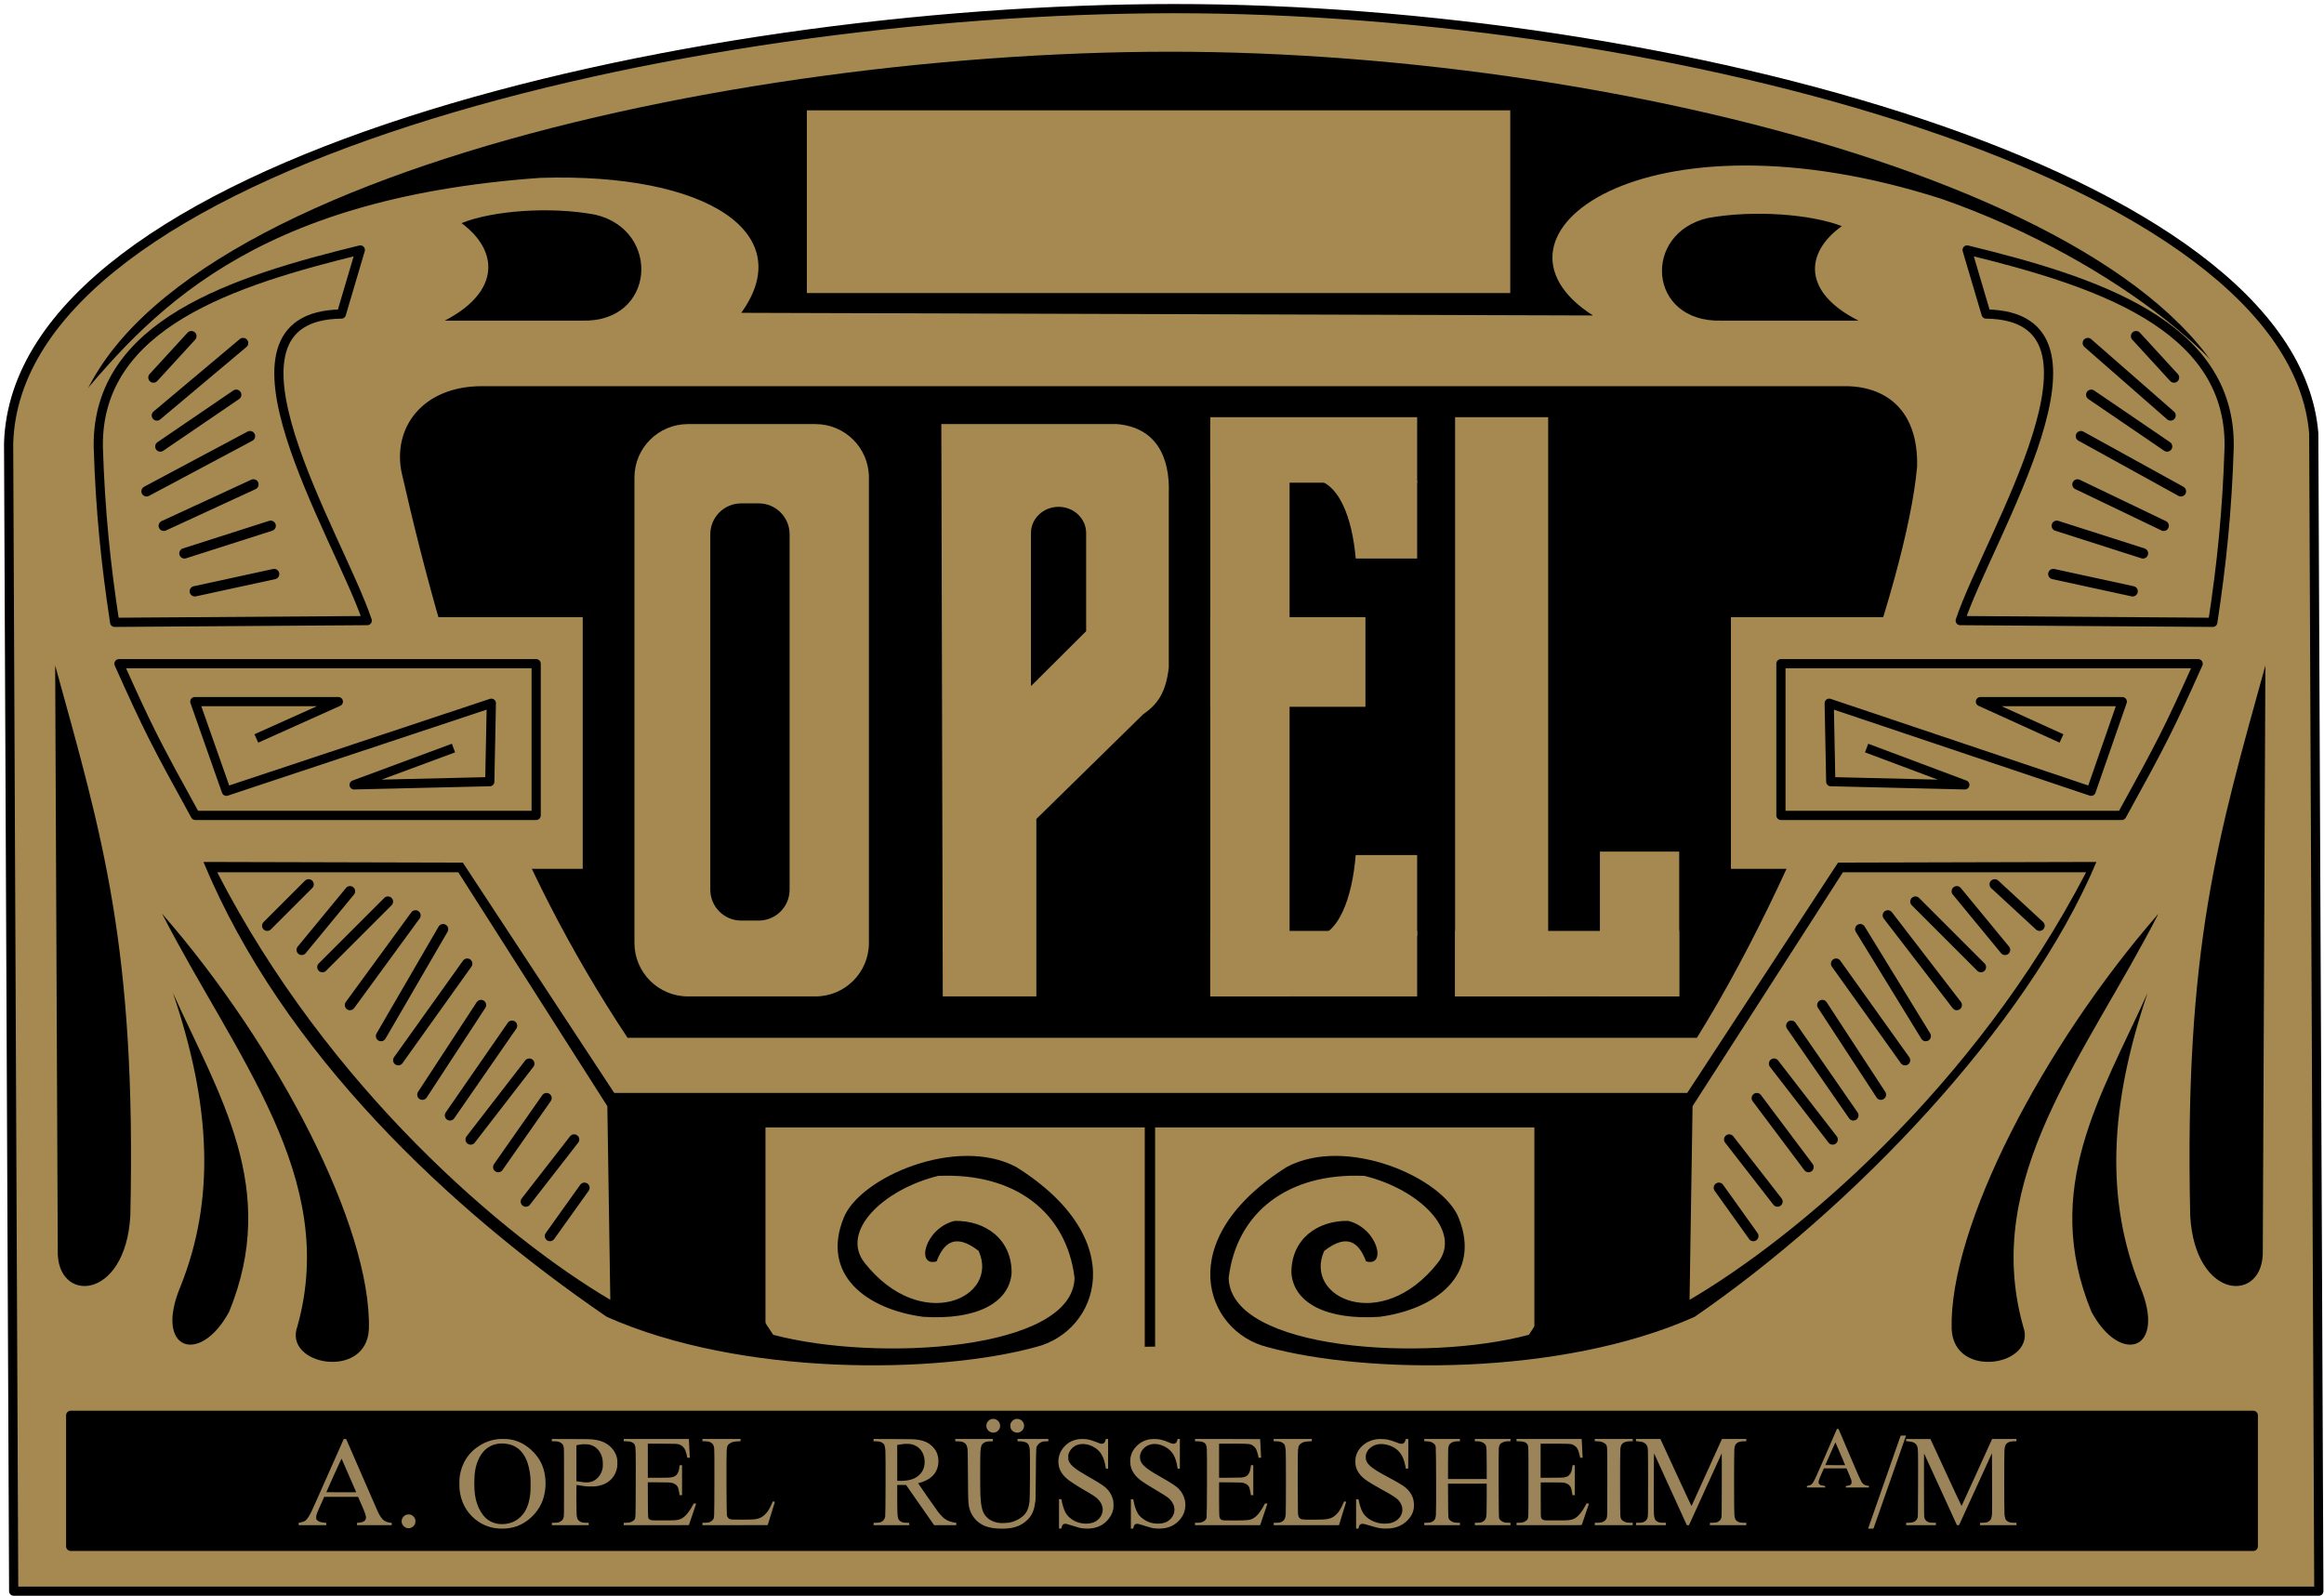
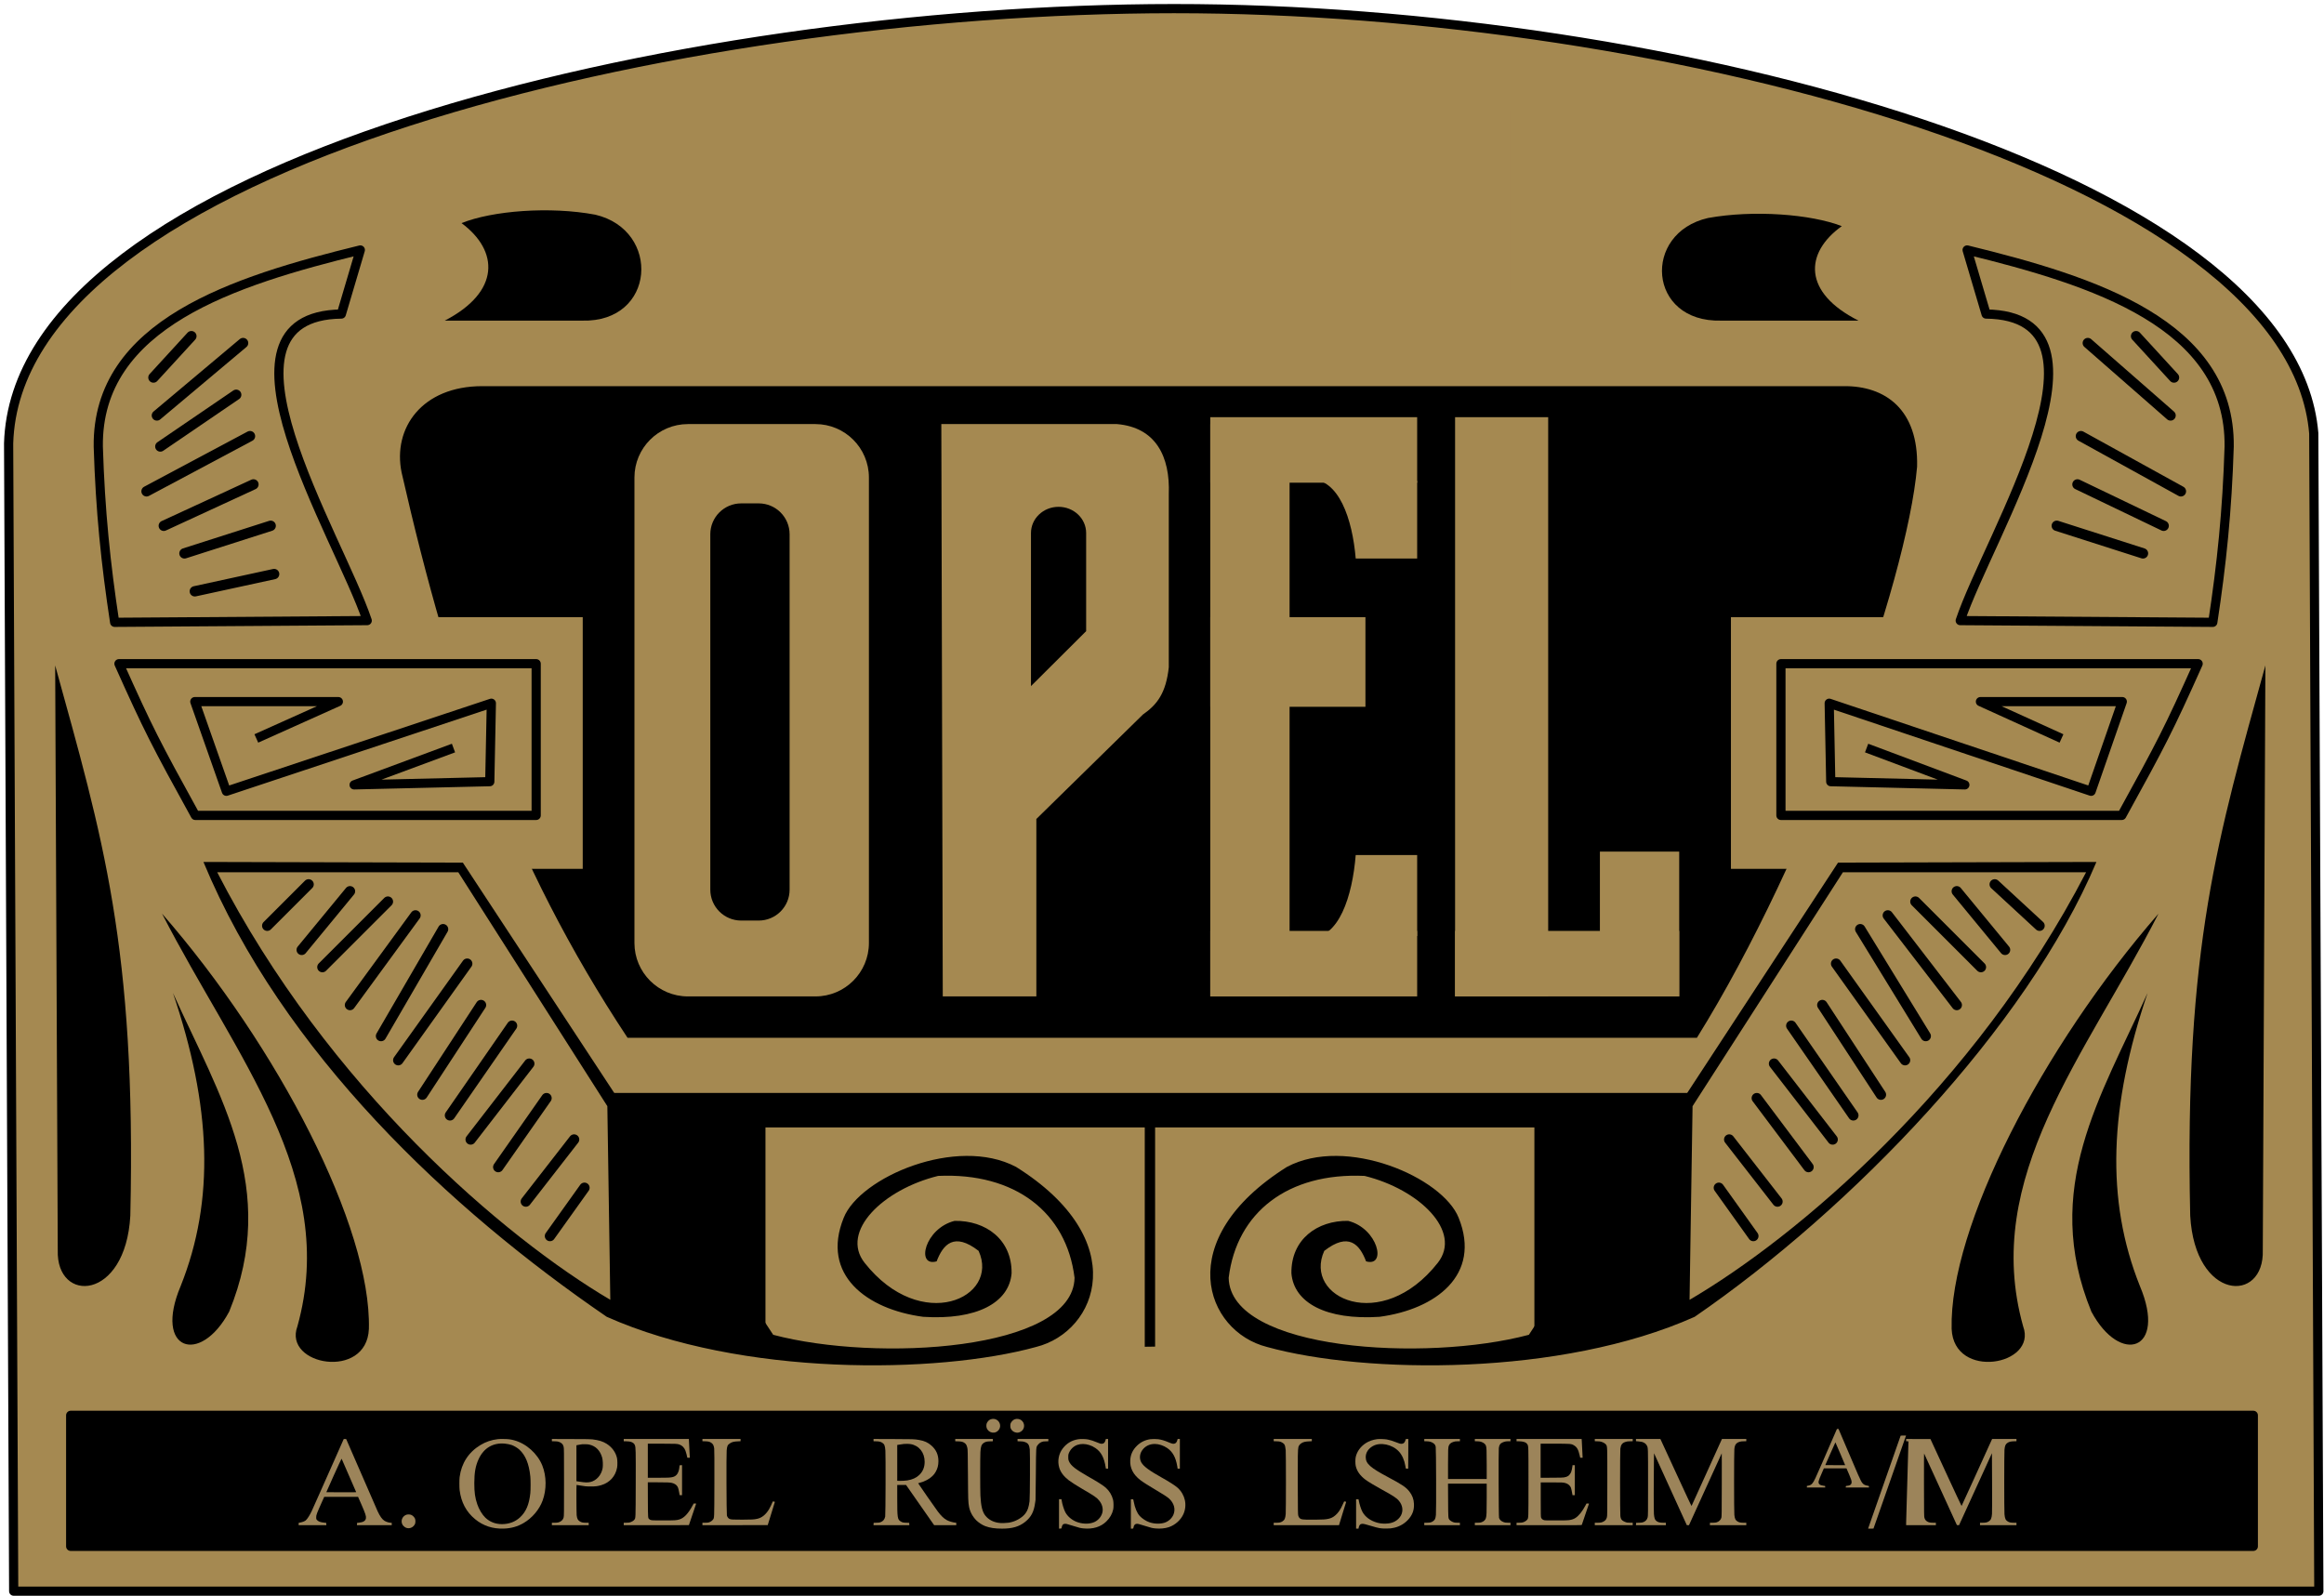
<svg xmlns="http://www.w3.org/2000/svg" width="674" height="463" overflow="hidden">
  <defs>
    <clipPath id="clip0">
      <rect x="869" y="244" width="674" height="463" />
    </clipPath>
  </defs>
  <g clip-path="url(#clip0)" transform="translate(-869 -244)">
    <path d="M871.5 372.616C871.99 483.577 872.479 594.539 872.969 705.5L1541.5 705.5C1541.01 593.561 1540.52 481.622 1540.03 369.683 1533.8 294.36 1352.77 246.447 1209.44 246.501 1066.11 246.554 873.88 291.548 871.5 372.616Z" stroke="#000000" stroke-width="2.667" stroke-linejoin="round" stroke-miterlimit="10" fill="#A58951" fill-rule="evenodd" />
-     <path d="M889 377.972C889.463 482.648 889.925 587.324 890.388 692L1522 692C1521.54 586.401 1521.07 480.803 1520.61 375.205 1514.73 304.149 1343.69 258.95 1208.28 259.001 1072.86 259.051 891.248 301.496 889 377.972Z" fill-rule="evenodd" />
    <path d="M1083.98 334.73 1330.98 335.498C1294.92 312.472 1345.55 273.84 1432.23 301.727 1484.04 319.9 1522.99 354.097 1524 370.856 1525.19 390.526 1526.79 373.371 1526.58 427.6 1526.38 481.83 1538.86 653.507 1522.75 696.232L889.904 697C886.324 635.087 890.415 519.447 883 418.39L888.525 363.821C912.157 334.677 941.733 301.55 1025.68 295.587 1074.26 294.052 1100.6 311.705 1083.98 334.73Z" fill="#A58951" fill-rule="evenodd" />
    <rect x="1103" y="276" width="204" height="53" fill="#A58951" />
    <rect x="889.5" y="654.5" width="633" height="38" stroke="#000000" stroke-width="2.667" stroke-linejoin="round" stroke-miterlimit="10" />
    <path d="M1008.84 356.002 1403.7 356.002C1415.8 355.863 1425.4 362.817 1424.99 379.366 1422.07 412.882 1393.68 492.709 1361.13 545L1051 545C1017.19 493.961 999.661 443.339 985.469 381.035 982.826 368.101 991.452 356.002 1008.84 356.002Z" fill-rule="evenodd" />
    <path d="M1053 382.505C1053 373.942 1059.94 367 1068.51 367L1105.49 367C1114.06 367 1121 373.942 1121 382.505L1121 517.495C1121 526.058 1114.06 533 1105.49 533L1068.51 533C1059.94 533 1053 526.058 1053 517.495Z" fill="#A58951" fill-rule="evenodd" />
    <path d="M1075 398.96C1075 394.012 1079.01 390 1083.96 390L1089.04 390C1093.99 390 1098 394.012 1098 398.96L1098 502.04C1098 506.988 1093.99 511 1089.04 511L1083.96 511C1079.01 511 1075 506.988 1075 502.04Z" fill-rule="evenodd" />
    <path d="M1142.42 533 1169.56 533 1169.56 481.54 1200.46 451.245C1204.63 448.34 1207.14 445.02 1207.97 437.55L1207.97 387.335C1208.39 376.407 1204.21 367.968 1192.94 367L1142 367C1142.14 422.333 1142.28 477.667 1142.42 533Z" fill="#A58951" fill-rule="evenodd" />
    <path d="M1176 391 1176 391C1180.42 391 1184 394.401 1184 398.597L1184 427.061 1168 443 1168 443 1168 398.597C1168 394.401 1171.58 391 1176 391Z" fill-rule="evenodd" />
    <rect x="1220" y="367" width="23" height="166" fill="#A58951" />
    <rect x="1220" y="514" width="60" height="19" fill="#A58951" />
    <rect x="0" y="0" width="60" height="19" fill="#A58951" transform="matrix(1 0 0 -1 1220 384)" />
    <rect x="1220" y="423" width="45" height="26" fill="#A58951" />
    <path d="M1280 515.494 1280 492 1262.18 492C1261.2 504.042 1257.3 516.084 1249 516L1280 515.494Z" fill="#A58951" fill-rule="evenodd" />
    <path d="M31 22.515 31 0 13.181 0C12.205 11.54 8.299 23.08 0 23L31 22.515Z" fill="#A58951" fill-rule="evenodd" transform="matrix(1 0 0 -1 1249 406)" />
    <rect x="1291" y="365" width="27" height="168" fill="#A58951" />
    <rect x="1291" y="514" width="65" height="19" fill="#A58951" />
    <rect x="1333" y="491" width="23" height="42" fill="#A58951" />
    <rect x="1371" y="423" width="144" height="73" fill="#A58951" />
    <path d="M0 0 98.851 0C110.37 20.895 112.443 24.913 121 44L0 44 0 0Z" stroke="#000000" stroke-width="2.667" stroke-linejoin="round" stroke-miterlimit="10" fill="none" fill-rule="evenodd" transform="matrix(1 0 0 -1 1385.5 480.5)" />
    <path d="M1410.35 460.964 1438.84 471.643 1399.95 470.714C1399.8 463.131 1399.65 455.548 1399.5 447.964L1475.46 473.5 1484.5 447.5 1443.36 447.5 1466.87 458.179" stroke="#000000" stroke-width="2.667" stroke-linejoin="round" stroke-miterlimit="10" fill="none" fill-rule="evenodd" />
    <rect x="0" y="0" width="143" height="73" fill="#A58951" transform="matrix(-1 0 0 1 1038 423)" />
    <path d="M1024.5 480.5 925.649 480.5C914.13 459.605 912.057 455.587 903.5 436.5L1024.5 436.5 1024.5 480.5Z" stroke="#000000" stroke-width="2.667" stroke-linejoin="round" stroke-miterlimit="10" fill="none" fill-rule="evenodd" />
    <path d="M10.979 13.464 39.798 24.143 0.457 23.214C0.305 15.631 0.153 8.048 0 0.464L76.851 26 86 0 44.372 0 68.16 10.679" stroke="#000000" stroke-width="2.667" stroke-linejoin="round" stroke-miterlimit="10" fill="none" fill-rule="evenodd" transform="matrix(-1 0 0 1 1011.5 447.5)" />
    <path d="M1038 561 1359 561C1342.3 584.418 1329.14 633.34 1308.9 633.034L1105.19 636C1075.33 631.363 1060.2 584.023 1038 561Z" fill-rule="evenodd" />
    <rect x="1091" y="571" width="110" height="68" fill="#A58951" />
    <path d="M928 494 1003.23 494.193 1093.24 631.144C1123.24 639.115 1180.21 635.782 1180.64 614.623 1178.32 595.638 1163.39 584.045 1141.07 585.059 1125.13 588.972 1112.57 601.173 1119.76 610.276 1136.14 631 1159.04 620.42 1152.81 606.798 1145.71 601.291 1142.52 604.914 1140.64 609.841 1134.55 611.58 1137.16 600.276 1145.85 598.102 1154.84 597.957 1162.52 603.464 1162.38 613.319 1161.65 621.869 1152.23 626.942 1136.72 625.927 1120.34 623.753 1107.01 613.754 1113.68 597.233 1118.31 585.494 1146.43 573.321 1163.68 582.451 1197.45 603.609 1187.41 630.178 1169.48 634.671 1140.93 642.545 1083.91 643.27 1044.97 625.927 999.458 594.769 951.037 549.469 928 494Z" fill-rule="evenodd" />
    <path d="M932 497 1001.92 497 1045.14 564.833 1046 621C1015.46 602.998 964.232 559.629 932 497Z" fill="#A58951" fill-rule="evenodd" />
    <path d="M946.5 512.5 958.5 500.5" stroke="#000000" stroke-width="3" stroke-linecap="round" stroke-linejoin="round" stroke-miterlimit="10" fill="none" fill-rule="evenodd" />
    <path d="M956.5 519.5 970.5 502.5" stroke="#000000" stroke-width="3" stroke-linecap="round" stroke-linejoin="round" stroke-miterlimit="10" fill="none" fill-rule="evenodd" />
    <path d="M962.5 524.5 981.5 505.5" stroke="#000000" stroke-width="3" stroke-linecap="round" stroke-linejoin="round" stroke-miterlimit="10" fill="none" fill-rule="evenodd" />
    <path d="M970.5 535.5 989.5 509.5" stroke="#000000" stroke-width="3" stroke-linecap="round" stroke-linejoin="round" stroke-miterlimit="10" fill="none" fill-rule="evenodd" />
    <path d="M979.5 544.5 979.5 544.5 997.5 513.5" stroke="#000000" stroke-width="3" stroke-linecap="round" stroke-linejoin="round" stroke-miterlimit="10" fill="none" fill-rule="evenodd" />
    <path d="M984.5 551.5 1004.5 523.5" stroke="#000000" stroke-width="3" stroke-linecap="round" stroke-linejoin="round" stroke-miterlimit="10" fill="none" fill-rule="evenodd" />
    <path d="M991.5 561.5 1008.5 535.5" stroke="#000000" stroke-width="3" stroke-linecap="round" stroke-linejoin="round" stroke-miterlimit="10" fill="none" fill-rule="evenodd" />
    <path d="M999.5 567.5 1017.5 541.5" stroke="#000000" stroke-width="3" stroke-linecap="round" stroke-linejoin="round" stroke-miterlimit="10" fill="none" fill-rule="evenodd" />
    <path d="M1028.5 602.5 1028.5 602.5 1038.5 588.5" stroke="#000000" stroke-width="3" stroke-linecap="round" stroke-linejoin="round" stroke-miterlimit="10" fill="none" fill-rule="evenodd" />
    <path d="M1021.5 592.5 1035.5 574.5" stroke="#000000" stroke-width="3" stroke-linecap="round" stroke-linejoin="round" stroke-miterlimit="10" fill="none" fill-rule="evenodd" />
    <path d="M1013.5 582.5 1027.5 562.5" stroke="#000000" stroke-width="3" stroke-linecap="round" stroke-linejoin="round" stroke-miterlimit="10" fill="none" fill-rule="evenodd" />
    <path d="M1005.5 574.5 1022.5 552.5" stroke="#000000" stroke-width="3" stroke-linecap="round" stroke-linejoin="round" stroke-miterlimit="10" fill="none" fill-rule="evenodd" />
    <rect x="0" y="0" width="110" height="68" fill="#A58951" transform="matrix(-1 0 0 1 1314 571)" />
    <path d="M0 0 74.935 0.193 164.598 137.144C194.485 145.115 251.228 141.782 251.662 120.623 249.351 101.639 234.48 90.045 212.245 91.059 196.363 94.972 183.854 107.173 191.02 116.276 207.336 137 230.148 126.42 223.94 112.798 216.865 107.291 213.689 110.914 211.812 115.841 205.748 117.58 208.346 106.276 217.009 104.102 225.961 103.957 233.614 109.464 233.469 119.319 232.747 127.869 223.362 132.942 207.913 131.927 191.598 129.753 178.315 119.754 184.956 103.233 189.577 91.494 217.587 79.321 234.769 88.451 268.41 109.609 258.4 136.178 240.544 140.671 212.1 148.545 155.309 149.27 116.518 131.927 71.181 100.769 20.289 48.129 0 0Z" fill-rule="evenodd" transform="matrix(-1 0 0 1 1477 494)" />
    <path d="M0 0 70.531 0 114.128 67.833 115 124C84.191 105.998 32.515 62.629 0 0Z" fill="#A58951" fill-rule="evenodd" transform="matrix(-1 0 0 1 1474 497)" />
    <path d="M0 12 13 0" stroke="#000000" stroke-width="3" stroke-linecap="round" stroke-linejoin="round" stroke-miterlimit="10" fill="none" fill-rule="evenodd" transform="matrix(-1 0 0 1 1460.5 500.5)" />
    <path d="M0 17 14 0" stroke="#000000" stroke-width="3" stroke-linecap="round" stroke-linejoin="round" stroke-miterlimit="10" fill="none" fill-rule="evenodd" transform="matrix(-1 0 0 1 1450.5 502.5)" />
    <path d="M0 19 19 0" stroke="#000000" stroke-width="3" stroke-linecap="round" stroke-linejoin="round" stroke-miterlimit="10" fill="none" fill-rule="evenodd" transform="matrix(-1 0 0 1 1443.5 505.5)" />
    <path d="M0 26 20 0" stroke="#000000" stroke-width="3" stroke-linecap="round" stroke-linejoin="round" stroke-miterlimit="10" fill="none" fill-rule="evenodd" transform="matrix(-1 0 0 1 1436.5 509.5)" />
    <path d="M0 31 0 31 19 0" stroke="#000000" stroke-width="3" stroke-linecap="round" stroke-linejoin="round" stroke-miterlimit="10" fill="none" fill-rule="evenodd" transform="matrix(-1 0 0 1 1427.5 513.5)" />
    <path d="M0 28 20 0" stroke="#000000" stroke-width="3" stroke-linecap="round" stroke-linejoin="round" stroke-miterlimit="10" fill="none" fill-rule="evenodd" transform="matrix(-1 0 0 1 1421.5 523.5)" />
    <path d="M0 26 17 0" stroke="#000000" stroke-width="3" stroke-linecap="round" stroke-linejoin="round" stroke-miterlimit="10" fill="none" fill-rule="evenodd" transform="matrix(-1 0 0 1 1414.5 535.5)" />
    <path d="M0 26 18 0" stroke="#000000" stroke-width="3" stroke-linecap="round" stroke-linejoin="round" stroke-miterlimit="10" fill="none" fill-rule="evenodd" transform="matrix(-1 0 0 1 1406.5 541.5)" />
    <path d="M0 14 0 14 10 0" stroke="#000000" stroke-width="3" stroke-linecap="round" stroke-linejoin="round" stroke-miterlimit="10" fill="none" fill-rule="evenodd" transform="matrix(-1 0 0 1 1377.5 588.5)" />
    <path d="M0 18 14 0" stroke="#000000" stroke-width="3" stroke-linecap="round" stroke-linejoin="round" stroke-miterlimit="10" fill="none" fill-rule="evenodd" transform="matrix(-1 0 0 1 1384.5 574.5)" />
    <path d="M0 20 15 0" stroke="#000000" stroke-width="3" stroke-linecap="round" stroke-linejoin="round" stroke-miterlimit="10" fill="none" fill-rule="evenodd" transform="matrix(-1 0 0 1 1393.5 562.5)" />
    <path d="M0 22 17 0" stroke="#000000" stroke-width="3" stroke-linecap="round" stroke-linejoin="round" stroke-miterlimit="10" fill="none" fill-rule="evenodd" transform="matrix(-1 0 0 1 1400.5 552.5)" />
    <path d="M902.253 424.5 975.5 423.998C967.25 399.384 927.002 335.588 968 335.086L973.5 316.5C936.918 325.458 897.087 337.933 897.503 373.514 898.086 392.267 899.67 407.505 902.253 424.5Z" stroke="#000000" stroke-width="2.667" stroke-linejoin="round" stroke-miterlimit="10" fill="#A58951" fill-rule="evenodd" />
    <path d="M913.5 353.5 924.5 341.5" stroke="#000000" stroke-width="3" stroke-linecap="round" stroke-linejoin="round" stroke-miterlimit="10" fill="none" fill-rule="evenodd" />
    <path d="M914.5 364.5 939.5 343.5" stroke="#000000" stroke-width="3" stroke-linecap="round" stroke-linejoin="round" stroke-miterlimit="10" fill="none" fill-rule="evenodd" />
    <path d="M915.5 373.5 915.5 373.5 937.5 358.5" stroke="#000000" stroke-width="3" stroke-linecap="round" stroke-linejoin="round" stroke-miterlimit="10" fill="none" fill-rule="evenodd" />
    <path d="M911.5 386.5 941.5 370.5" stroke="#000000" stroke-width="3" stroke-linecap="round" stroke-linejoin="round" stroke-miterlimit="10" fill="none" fill-rule="evenodd" />
    <path d="M916.5 396.5 942.5 384.5" stroke="#000000" stroke-width="3" stroke-linecap="round" stroke-linejoin="round" stroke-miterlimit="10" fill="none" fill-rule="evenodd" />
    <path d="M922.5 404.5 947.5 396.5" stroke="#000000" stroke-width="3" stroke-linecap="round" stroke-linejoin="round" stroke-miterlimit="10" fill="none" fill-rule="evenodd" />
    <path d="M925.5 415.5 948.5 410.5" stroke="#000000" stroke-width="3" stroke-linecap="round" stroke-linejoin="round" stroke-miterlimit="10" fill="none" fill-rule="evenodd" />
    <path d="M4.753 108 78 107.498C69.75 82.884 29.502 19.088 70.5 18.586L76 0C39.418 8.958-0.414 21.433 0.003 57.014 0.586 75.767 2.17 91.005 4.753 108Z" stroke="#000000" stroke-width="2.667" stroke-linejoin="round" stroke-miterlimit="10" fill="#A58951" fill-rule="evenodd" transform="matrix(-1 0 0 1 1515.5 316.5)" />
    <path d="M0 12 11 0" stroke="#000000" stroke-width="3" stroke-linecap="round" stroke-linejoin="round" stroke-miterlimit="10" fill="none" fill-rule="evenodd" transform="matrix(-1 0 0 1 1499.5 341.5)" />
    <path d="M0 21 24 0" stroke="#000000" stroke-width="3" stroke-linecap="round" stroke-linejoin="round" stroke-miterlimit="10" fill="none" fill-rule="evenodd" transform="matrix(-1 0 0 1 1498.5 343.5)" />
-     <path d="M0 15 0 15 22 0" stroke="#000000" stroke-width="3" stroke-linecap="round" stroke-linejoin="round" stroke-miterlimit="10" fill="none" fill-rule="evenodd" transform="matrix(-1 0 0 1 1497.5 358.5)" />
    <path d="M0 16 29 0" stroke="#000000" stroke-width="3" stroke-linecap="round" stroke-linejoin="round" stroke-miterlimit="10" fill="none" fill-rule="evenodd" transform="matrix(-1 0 0 1 1501.5 370.5)" />
    <path d="M0 12 25 0" stroke="#000000" stroke-width="3" stroke-linecap="round" stroke-linejoin="round" stroke-miterlimit="10" fill="none" fill-rule="evenodd" transform="matrix(-1 0 0 1 1496.5 384.5)" />
    <path d="M0 8 25 0" stroke="#000000" stroke-width="3" stroke-linecap="round" stroke-linejoin="round" stroke-miterlimit="10" fill="none" fill-rule="evenodd" transform="matrix(-1 0 0 1 1490.5 396.5)" />
-     <path d="M0 5 23 0" stroke="#000000" stroke-width="3" stroke-linecap="round" stroke-linejoin="round" stroke-miterlimit="10" fill="none" fill-rule="evenodd" transform="matrix(-1 0 0 1 1487.5 410.5)" />
    <path d="M1495 509C1461.3 547.67 1434.27 600.01 1435.01 629.443 1435.63 644.344 1459.95 640.034 1455.75 628.704 1443.65 585.478 1473.77 550.379 1495 509Z" fill-rule="evenodd" />
    <path d="M1526 437C1525.75 493.531 1525.5 550.062 1525.25 606.593 1525.75 622.145 1505.58 621.405 1504.2 596.595 1502.45 518.587 1512.34 486.495 1526 437Z" fill-rule="evenodd" />
    <path d="M1491.84 532C1480.72 564.783 1479.61 592.02 1489.62 617.038 1497.52 635.771 1483.93 640.084 1475.54 624.433 1460.96 588.815 1478.25 562.071 1491.84 532Z" fill-rule="evenodd" />
    <path d="M60 0C26.305 38.67-0.726 91.01 0.015 120.443 0.632 135.344 24.947 131.034 20.75 119.704 8.655 76.478 38.771 41.379 60 0Z" fill-rule="evenodd" transform="matrix(-1 0 0 1 976 509)" />
    <path d="M22 0C21.749 56.531 21.499 113.062 21.248 169.593 21.749 185.145 1.58 184.405 0.202 159.595-1.552 81.588 8.345 49.495 22 0Z" fill-rule="evenodd" transform="matrix(-1 0 0 1 907 437)" />
    <path d="M21.839 0C10.723 32.783 9.612 60.02 19.616 85.038 27.521 103.771 13.935 108.084 5.536 92.433-9.038 56.815 8.253 30.071 21.839 0Z" fill-rule="evenodd" transform="matrix(-1 0 0 1 941 532)" />
    <path d="M998 336.991 1037.83 336.991C1059.19 337.573 1060.8 310.76 1041.64 306.266 1028.46 303.795 1011.77 305.115 1002.85 308.71 1013.7 316.741 1014.16 328.611 998 336.991Z" fill-rule="evenodd" />
    <path d="M0 30.991 39.833 30.991C61.192 31.555 62.801 5.58 43.643 1.227 30.461-1.167 13.768 0.112 4.849 3.594 15.702 11.374 16.164 22.873 0 30.991Z" fill-rule="evenodd" transform="matrix(-1 0 0 1 1408 306)" />
    <path d="M-0.574 3.374C-0.976 3.251-1.279 3.027-1.555 2.653-1.844 2.253-1.935 1.976-1.935 1.453-1.935-0.227 0.061-1.15 1.345-0.06 1.945 0.45 2.192 1.211 2.001 1.941 1.705 3.084 0.555 3.721-0.574 3.374Z" fill="#9C845A" fill-rule="evenodd" transform="matrix(1 0 0 -1 1157 659)" />
    <path d="M-0.632 3.379C-1.176 3.211-1.748 2.639-1.918 2.107-2.031 1.759-2.01 1.028-1.882 0.729-1.649 0.179-1.183-0.248-0.632-0.42 0.004-0.618 0.534-0.556 1.085-0.213 2.294 0.549 2.322 2.305 1.135 3.128 0.647 3.462-0.038 3.559-0.632 3.379Z" fill="#9C845A" fill-rule="evenodd" transform="matrix(1 0 0 -1 1164 659)" />
    <path d="M4.683 16.409C4.647 16.317 4.102 15.072 3.478 13.642 2.854 12.213 1.515 9.122 0.495 6.779-1.476 2.233-1.887 1.367-2.361 0.786-2.687 0.379-3.02 0.2-3.644 0.086L-3.97 0.03-3.97-0.202-3.97-0.434-1.305-0.434 1.352-0.434 1.331-0.206 1.31 0.016 0.877 0.073C-0.306 0.222-0.71 0.602-0.554 1.415-0.483 1.778-0.221 2.447 0.537 4.165L0.955 5.118 4.229 5.118 7.503 5.118 7.61 4.891C8.028 3.977 8.75 2.228 8.864 1.861 9.246 0.659 8.857 0.117 7.546 0.038 7.34 0.025 7.333 0.016 7.312-0.202L7.291-0.434 10.657-0.434 14.03-0.434 14.03-0.215C14.03-0.075 13.995 0.012 13.945 0.021 12.882 0.2 12.499 0.379 12.102 0.886 11.599 1.525 11.33 2.137 6.043 14.582L5.207 16.549 4.98 16.562C4.775 16.576 4.747 16.562 4.683 16.409ZM5.732 9.354C6.511 7.54 7.135 6.053 7.128 6.045 7.113 6.04 5.817 6.04 4.236 6.045L1.366 6.058 2.819 9.367C3.62 11.19 4.286 12.672 4.3 12.663 4.314 12.659 4.959 11.168 5.732 9.354Z" fill="#9C845A" fill-rule="evenodd" transform="matrix(1 0 0 -1 1397 675)" />
    <path d="M5.213 26.577C5.199 26.546 3.471 21.633 1.386 15.656-3.855 0.669-4.146-0.16-4.19-0.275-4.234-0.377-4.234-0.377-3.446-0.364L-2.659-0.351 2.013 12.995C4.579 20.338 6.707 26.408 6.737 26.488L6.795 26.63 6.015 26.63C5.468 26.63 5.235 26.612 5.213 26.577Z" fill="#9C845A" fill-rule="evenodd" transform="matrix(1 0 0 -1 1415 687)" />
    <path d="M12.686 24.621C12.686 24.612 11.663 22.305 10.419 19.5 9.169 16.695 7.137 12.116 5.9 9.329 4.664 6.541 3.527 3.998 3.378 3.68 2.809 2.49 2.142 1.451 1.68 1.042 1.388 0.793 0.813 0.557 0.124 0.415L-0.388 0.308-0.388-0.023-0.388-0.358 3.627-0.358 7.648-0.358 7.627-0.027 7.606 0.304 7.066 0.359C5.907 0.475 5.268 0.716 4.891 1.184 4.707 1.408 4.692 1.459 4.7 1.94 4.714 2.658 4.806 2.907 6.575 6.85L7.03 7.847 11.94 7.847 16.849 7.847 17.787 5.712C18.974 2.984 19.216 2.267 19.13 1.661 19.017 0.892 18.384 0.488 17.056 0.351L16.558 0.304 16.537-0.027 16.516-0.358 21.567-0.358 26.612-0.358 26.612-0.019 26.612 0.316 26.257 0.342C25.696 0.381 25.006 0.609 24.509 0.905 23.841 1.313 23.216 2.181 22.527 3.658 22.306 4.127 18.228 13.499 14.853 21.27 14.128 22.95 13.496 24.393 13.46 24.483 13.389 24.638 13.389 24.642 13.041 24.642 12.842 24.642 12.686 24.634 12.686 24.621ZM12.295 18.414C12.402 18.164 13.347 15.991 14.398 13.585 15.45 11.18 16.309 9.204 16.309 9.195 16.309 9.187 14.363 9.178 11.975 9.178 9.595 9.178 7.641 9.191 7.641 9.208 7.641 9.333 12.011 18.963 12.053 18.921 12.075 18.89 12.188 18.663 12.295 18.414Z" fill="#9C845A" fill-rule="evenodd" transform="matrix(1 0 0 -1 956 686)" />
    <path d="M10.356 25.588C8.521 25.373 6.885 24.818 5.335 23.882 1.892 21.796-0.172 18.616-0.701 14.588-0.794 13.831-0.794 11.601-0.701 10.805-0.258 7.275 1.228 4.48 3.792 2.376 6.128 0.452 8.899-0.462 12.092-0.353 14.257-0.283 16.107 0.238 17.857 1.265 20.342 2.717 22.399 5.149 23.364 7.765 24.549 10.975 24.514 14.841 23.278 17.942 21.885 21.406 18.607 24.337 15.078 25.268 14.028 25.544 13.442 25.618 12.092 25.636 11.256 25.645 10.749 25.631 10.356 25.588ZM12.385 24.297C13.071 24.236 13.914 24.061 14.442 23.873 15.106 23.633 16.092 23.042 16.599 22.579 18.414 20.917 19.428 18.437 19.806 14.741 19.907 13.765 19.907 10.923 19.806 9.952 19.471 6.649 18.556 4.515 16.806 2.897 15.414 1.611 13.635 0.946 11.585 0.942 9.692 0.942 8.063 1.572 6.756 2.818 5.863 3.667 4.899 5.259 4.421 6.693 3.771 8.613 3.556 10.114 3.556 12.795 3.556 15.9 3.899 17.824 4.813 19.801 6.292 23.012 8.971 24.599 12.385 24.297Z" fill="#9C845A" fill-rule="evenodd" transform="matrix(1 0 0 -1 1003 687)" />
    <path d="M3.661 25.556C1.8 25.246 0.357 24.381-0.789 22.891-1.983 21.34-2.367 19.212-1.801 17.316-1.403 15.988-0.486 14.777 0.95 13.668 1.591 13.17 3.432 11.994 4.875 11.16 8.436 9.093 9.117 8.621 9.818 7.735 10.607 6.747 10.944 5.581 10.749 4.497 10.533 3.296 9.65 2.164 8.49 1.592 7.047 0.88 4.821 0.915 3.048 1.675 1.665 2.273 0.532 3.278-0.068 4.453-0.472 5.244-0.958 6.826-1.1 7.848L-1.147 8.163-1.504 8.163-1.868 8.163-1.868 3.899-1.868-0.361-1.511-0.348C-1.16-0.335-1.16-0.335-1.14-0.182-1.106 0.084-0.931 0.6-0.823 0.731-0.601 1.015-0.176 1.107 0.364 0.993 0.492 0.967 1.335 0.714 2.245 0.43 4.14-0.165 4.322-0.208 5.246-0.3 7.95-0.567 10.216 0.119 11.841 1.701 12.907 2.741 13.574 3.907 13.857 5.235 13.986 5.856 13.965 7.372 13.817 7.966 13.48 9.329 12.772 10.513 11.733 11.47 10.991 12.147 9.386 13.17 6.325 14.9 4.996 15.647 3.378 16.682 2.69 17.22 1.766 17.949 1.288 18.517 0.977 19.256 0.829 19.627 0.809 19.758 0.809 20.396 0.809 21.029 0.829 21.169 0.984 21.536 1.443 22.655 2.367 23.555 3.452 23.926 4.477 24.284 5.664 24.271 6.864 23.895 7.546 23.686 8.092 23.419 8.712 22.995 10.358 21.868 11.234 20.212 11.672 17.381L11.72 17.054 12.043 17.041 12.36 17.027 12.36 21.331 12.36 25.639 12.037 25.639 11.713 25.639 11.625 25.302C11.443 24.599 11.14 24.293 10.594 24.254 10.243 24.228 9.885 24.332 8.989 24.721 8.247 25.045 7.35 25.333 6.628 25.486 5.846 25.652 4.437 25.683 3.661 25.556Z" fill="#9C845A" fill-rule="evenodd" transform="matrix(1 0 0 -1 1178 687)" />
    <path d="M3.591 25.573C2.109 25.359 0.816 24.73-0.234 23.707-1.493 22.479-2.106 21.168-2.207 19.477-2.335 17.231-1.372 15.331 0.735 13.701 1.422 13.168 3.395 11.909 5.079 10.934 7.005 9.816 8.54 8.824 9.025 8.383 10.499 7.037 10.984 5.298 10.324 3.703 9.887 2.636 8.87 1.719 7.725 1.352 6.459 0.95 4.742 1.002 3.348 1.483 2.379 1.819 1.234 2.562 0.56 3.287-0.248 4.166-0.86 5.634-1.217 7.548-1.339 8.203-1.305 8.16-1.689 8.16L-2.025 8.16-2.025 3.899-2.025-0.361-1.689-0.361C-1.318-0.361-1.332-0.374-1.251 0.058-1.143 0.674-0.793 1.037-0.288 1.037 0.089 1.037 0.257 0.993 2.082 0.425 3.974-0.165 4.156-0.213 5.079-0.304 6.432-0.44 7.84-0.309 8.937 0.049 10.803 0.661 12.452 2.134 13.22 3.869 14.378 6.486 13.711 9.51 11.53 11.489 10.836 12.123 9.032 13.277 6.695 14.579 3.301 16.475 1.651 17.708 1.012 18.822 0.392 19.906 0.493 21.313 1.267 22.388 2.116 23.563 3.389 24.197 4.91 24.197 6.075 24.197 7.436 23.747 8.52 23.004 10.102 21.924 10.998 20.294 11.422 17.721L11.537 17.03 11.86 17.03 12.183 17.03 12.183 21.334 12.183 25.639 11.86 25.639 11.537 25.639 11.422 25.241C11.281 24.76 11.072 24.472 10.769 24.341 10.338 24.149 9.988 24.218 8.803 24.725 7.745 25.175 6.803 25.451 5.907 25.573 5.335 25.652 4.149 25.652 3.591 25.573Z" fill="#9C845A" fill-rule="evenodd" transform="matrix(1 0 0 -1 1199 687)" />
    <path d="M3.401 25.591C2.159 25.429 1.025 25.032 0.099 24.433-1.409 23.45-2.45 22.021-2.809 20.44-2.959 19.793-2.959 18.456-2.809 17.805-2.471 16.298-1.559 15.018 0.027 13.816 0.68 13.318 2.82 12.025 4.543 11.09 8.039 9.185 9.037 8.53 9.74 7.678 10.803 6.389 11.011 4.825 10.315 3.475 9.948 2.767 9.231 2.072 8.484 1.692 7.687 1.29 6.991 1.129 5.907 1.094 4.93 1.063 4.177 1.15 3.351 1.382 1.427 1.932-0.081 3.047-0.863 4.488-1.265 5.227-1.76 6.76-1.954 7.887L-2.005 8.158-2.356 8.158-2.708 8.158-2.708 3.898-2.708-0.361-2.356-0.361-2.012-0.361-1.961-0.086C-1.818 0.696-1.48 1.037-0.856 1.037-0.511 1.037 0.085 0.893 1.685 0.412 3.983-0.274 4.363-0.339 6.05-0.339 7.127-0.335 7.565-0.291 8.419-0.09 10.092 0.303 11.621 1.26 12.691 2.588 13.725 3.872 14.148 5.17 14.069 6.839 14.012 8.198 13.588 9.325 12.72 10.426 11.758 11.653 10.645 12.405 6.589 14.559 1.391 17.316 0.092 18.474 0.085 20.37 0.085 21.685 0.824 22.834 2.166 23.59 4.306 24.8 7.802 24.066 9.704 22.008 10.63 21.008 11.305 19.5 11.578 17.814 11.714 16.957 11.671 17.019 12.066 17.036L12.404 17.049 12.425 21.344 12.44 25.639 12.066 25.626 11.693 25.613 11.607 25.298C11.406 24.564 11.04 24.236 10.429 24.236 10.092 24.241 9.747 24.341 8.814 24.712 7.881 25.088 6.94 25.372 6.194 25.503 5.584 25.613 3.961 25.661 3.401 25.591Z" fill="#9C845A" fill-rule="evenodd" transform="matrix(1 0 0 -1 1265 687)" />
    <path d="M-0.945 24.312-0.945 23.987-0.156 23.965C0.528 23.947 0.695 23.93 1.023 23.828 1.491 23.683 1.937 23.389 2.168 23.077 2.258 22.95 2.391 22.638 2.461 22.388 2.573 21.962 2.58 21.25 2.58 12.113 2.58 3.063 2.573 2.264 2.461 1.881 2.307 1.341 2.028 0.981 1.533 0.7 1.03 0.41 0.688 0.34-0.226 0.34L-0.945 0.34-0.945-0.012-0.945-0.363 4.394-0.363 9.733-0.363 9.733-0.012 9.733 0.34 9 0.34C8.072 0.34 7.639 0.432 7.165 0.731 6.571 1.104 6.376 1.482 6.243 2.51 6.174 3.09 6.139 11.322 6.209 11.322 6.229 11.322 6.634 11.252 7.102 11.168 8.532 10.913 9.084 10.865 10.361 10.865 11.729 10.865 12.378 10.948 13.39 11.252 15.853 11.985 17.521 13.848 17.975 16.374 18.093 17.05 18.08 18.487 17.94 19.11 17.563 20.797 16.488 22.269 14.925 23.253 13.822 23.943 12.727 24.281 10.801 24.531 10.333 24.593 9.468 24.606 4.659 24.619L-0.945 24.637-0.945 24.312ZM9.907 23.011C11.792 22.585 13.062 21.298 13.648 19.207 13.836 18.535 13.906 16.962 13.781 16.229 13.439 14.199 11.987 12.547 10.2 12.156 9.391 11.981 8.679 11.998 7.067 12.253L6.174 12.389 6.174 17.604 6.174 22.818 6.892 22.954C7.821 23.134 7.828 23.134 8.721 23.117 9.286 23.108 9.6 23.082 9.907 23.011Z" fill="#9C845A" fill-rule="evenodd" transform="matrix(1 0 0 -1 1030 686)" />
    <path d="M-1.104 24.307-1.104 23.978-0.501 23.978C0.964 23.978 1.813 23.617 2.114 22.866 2.381 22.181 2.402 21.557 2.374 11.631 2.34 1.196 2.367 1.746 1.943 1.192 1.744 0.928 1.286 0.647 0.779 0.48 0.485 0.384 0.327 0.362-0.33 0.348L-1.104 0.331-1.104-0.016-1.104-0.363 8.344-0.363C13.54-0.363 17.792-0.354 17.792-0.346 17.792-0.311 19.846 5.761 19.887 5.845 19.921 5.911 19.873 5.92 19.552 5.92L19.182 5.92 18.887 5.384C17.6 2.998 16.382 1.706 15.04 1.306 14.15 1.038 13.848 1.021 10.33 1.021 6.77 1.021 6.79 1.021 6.393 1.319 5.893 1.693 5.921 1.363 5.893 7.009L5.873 12.071 8.597 12.071C11.493 12.071 12.288 12.036 12.897 11.891 13.623 11.715 14.204 11.324 14.506 10.805 14.684 10.502 14.889 9.733 15.006 8.951L15.088 8.358 15.45 8.345 15.807 8.332 15.807 12.681 15.807 17.036 15.471 17.036C15.081 17.036 15.053 17.009 15.053 16.64 15.053 16.495 15.006 16.157 14.951 15.884 14.67 14.505 14.068 13.797 12.979 13.569 12.253 13.415 11.685 13.389 8.741 13.389L5.879 13.389 5.879 18.332 5.879 23.275 9.768 23.275C14.013 23.27 14.41 23.253 15.053 23.029 15.841 22.756 16.464 22.115 16.792 21.254 16.964 20.81 17.313 19.492 17.313 19.29 17.313 19.197 17.347 19.189 17.696 19.189L18.073 19.189 18.032 19.773C17.984 20.41 17.792 24.237 17.792 24.483L17.792 24.637 8.344 24.637-1.104 24.637-1.104 24.307Z" fill="#9C845A" fill-rule="evenodd" transform="matrix(1 0 0 -1 1051 686)" />
    <path d="M-1.283 24.312-1.283 23.991-0.511 23.969C0.342 23.947 0.691 23.877 1.135 23.626 1.756 23.275 1.995 22.853 2.132 21.904 2.186 21.517 2.2 18.6 2.186 11.763 2.152 1.148 2.186 1.794 1.722 1.192 1.469 0.854 0.902 0.511 0.452 0.41 0.233 0.362-0.108 0.34-0.579 0.34L-1.283 0.34-1.283-0.012-1.283-0.363 8.188-0.354 17.653-0.341 18.663 2.932C19.216 4.733 19.688 6.258 19.708 6.319 19.735 6.421 19.715 6.438 19.469 6.486 19.134 6.552 19.093 6.535 19.032 6.328 18.943 6.021 18.315 4.72 18.015 4.228 17.065 2.673 15.959 1.785 14.594 1.482 13.672 1.28 13.057 1.245 10.257 1.24 7.424 1.24 7.021 1.262 6.563 1.46 6.235 1.596 5.928 2.001 5.812 2.449 5.696 2.892 5.635 20.116 5.751 21.324 5.867 22.589 6.003 22.906 6.652 23.345 7.273 23.771 7.813 23.907 9.117 23.96L9.779 23.991 9.779 24.316 9.779 24.637 4.248 24.637-1.283 24.637-1.283 24.312Z" fill="#9C845A" fill-rule="evenodd" transform="matrix(1 0 0 -1 1074 686)" />
    <path d="M-1.66 24.312-1.66 23.987-0.899 23.965C-0.009 23.943 0.415 23.842 0.887 23.534 1.5 23.13 1.662 22.713 1.777 21.272 1.885 19.963 1.831 2.663 1.723 2.141 1.541 1.293 1.11 0.77 0.361 0.498 0.018 0.375-0.07 0.362-0.818 0.34L-1.627 0.318-1.647-0.021-1.667-0.363 3.529-0.363 8.725-0.363 8.705-0.021 8.685 0.318 7.876 0.34C6.939 0.37 6.717 0.419 6.238 0.709 5.281 1.293 5.214 1.732 5.214 7.434L5.214 11.3 6.488 11.304 7.768 11.309 11.556 5.879C13.639 2.892 15.479 0.265 15.634 0.045L15.923-0.363 19.125-0.363 22.333-0.363 22.333-0.016 22.333 0.331 22.084 0.357C21.268 0.454 20.27 0.748 19.617 1.095 18.747 1.556 18.006 2.264 16.975 3.612 16.348 4.438 11.28 11.713 11.28 11.792 11.28 11.809 11.502 11.884 11.778 11.954 13.174 12.302 14.555 13.031 15.405 13.874 15.87 14.335 16.051 14.568 16.361 15.104 16.921 16.093 17.15 16.98 17.157 18.197 17.163 20.059 16.503 21.522 15.108 22.752 14.117 23.622 13.086 24.092 11.597 24.347 10.107 24.602 10.033 24.602 3.954 24.619L-1.66 24.637-1.66 24.312ZM9.083 23.156C11.556 22.739 13.174 20.705 13.167 18.003 13.16 16.457 12.661 15.227 11.617 14.217 10.754 13.382 9.622 12.864 8.146 12.622 7.553 12.525 6.265 12.455 5.706 12.49L5.214 12.517 5.214 17.713 5.214 22.906 6.077 23.042C7.169 23.218 7.142 23.213 7.971 23.222 8.415 23.227 8.813 23.2 9.083 23.156Z" fill="#9C845A" fill-rule="evenodd" transform="matrix(1 0 0 -1 1124 686)" />
    <path d="M-1.963 25.303-1.963 24.977-1.162 24.954C-0.184 24.928 0.22 24.834 0.694 24.512 1.176 24.186 1.353 23.887 1.559 22.998 1.658 22.591 1.68 21.523 1.722 15.18 1.772 7.822 1.786 7.384 2.041 5.977 2.303 4.557 3.083 3.096 4.167 2.024 4.826 1.371 5.903 0.674 6.725 0.366 8.107-0.148 9.546-0.362 11.615-0.366 14.605-0.371 16.604 0.223 18.34 1.621 20.069 3.015 20.87 4.561 21.21 7.183 21.253 7.514 21.302 7.867 21.324 7.965 21.345 8.063 21.387 11.423 21.416 15.426 21.48 23.614 21.451 23.226 21.99 23.918 22.33 24.36 22.713 24.637 23.202 24.807 23.528 24.919 23.669 24.937 24.307 24.954L25.037 24.977 25.037 25.303 25.037 25.634 20.573 25.634 16.108 25.634 16.108 25.303 16.108 24.977 16.88 24.954C17.575 24.937 17.702 24.919 18.12 24.789 19.148 24.472 19.488 23.994 19.651 22.64 19.765 21.742 19.708 8.381 19.587 7.563 19.339 5.803 19.049 4.936 18.404 4.065 17.646 3.029 16.108 2.032 14.591 1.599 13.762 1.362 13.174 1.278 12.139 1.255 11.324 1.237 11.091 1.246 10.552 1.327 8.965 1.568 7.675 2.274 6.768 3.408 5.903 4.503 5.492 6.151 5.336 9.216 5.251 10.918 5.251 20.424 5.336 21.881 5.435 23.525 5.655 24.083 6.364 24.535 6.853 24.843 7.221 24.928 8.157 24.954L8.95 24.977 8.95 25.303 8.95 25.634 3.494 25.634-1.963 25.634-1.963 25.303Z" fill="#9C845A" fill-rule="evenodd" transform="matrix(1 0 0 -1 1148 687)" />
-     <path d="M-2.427 24.312-2.427 23.991-1.654 23.965C-0.764 23.938-0.504 23.894-0.052 23.701 0.618 23.411 0.858 23.029 0.995 21.979 1.104 21.131 1.05 2.132 0.933 1.768 0.796 1.341 0.536 1.021 0.133 0.783-0.449 0.441-0.757 0.366-1.654 0.348L-2.427 0.331-2.427-0.016-2.427-0.363 7.018-0.363 16.462-0.363 16.497-0.262C16.517-0.21 16.983 1.157 17.523 2.769 18.071 4.386 18.536 5.757 18.557 5.814 18.598 5.915 18.584 5.92 18.221 5.92L17.845 5.92 17.592 5.428C17.448 5.155 17.147 4.637 16.921 4.272 16.141 3.02 15.463 2.26 14.676 1.759 13.608 1.069 12.897 0.986 8.523 1.008 5.84 1.021 5.745 1.025 5.478 1.113 4.91 1.311 4.711 1.588 4.622 2.286 4.588 2.554 4.554 4.87 4.554 7.427L4.554 12.08 7.688 12.058C11.015 12.04 11.206 12.027 11.897 11.812 12.294 11.689 12.842 11.311 13.068 10.999 13.328 10.647 13.431 10.344 13.588 9.483 13.67 9.057 13.745 8.626 13.766 8.525L13.8 8.336 14.142 8.336 14.478 8.336 14.478 12.686 14.478 17.036 14.142 17.036 13.807 17.036 13.766 16.741C13.602 15.498 13.417 14.914 13.013 14.373 12.746 14.013 12.431 13.793 11.973 13.652 11.261 13.428 11.097 13.42 7.723 13.402L4.554 13.384 4.554 18.327 4.554 23.275 8.441 23.275C13.424 23.27 13.561 23.257 14.402 22.681 14.861 22.361 15.142 22.023 15.395 21.465 15.573 21.06 15.983 19.593 15.983 19.338L15.983 19.189 16.36 19.189 16.736 19.189 16.736 19.334C16.736 19.408 16.675 20.621 16.599 22.023 16.524 23.424 16.462 24.584 16.462 24.606 16.462 24.623 12.212 24.637 7.018 24.637L-2.427 24.637-2.427 24.312Z" fill="#9C845A" fill-rule="evenodd" transform="matrix(1 0 0 -1 1218 686)" />
    <path d="M-2.602 24.312-2.602 23.991-1.831 23.969C-1.237 23.951-0.991 23.925-0.712 23.85-0.295 23.732 0.278 23.363 0.469 23.09 0.667 22.796 0.803 22.22 0.878 21.385 0.967 20.349 0.967 3.85 0.878 2.857 0.762 1.609 0.558 1.148-0.084 0.735-0.555 0.432-0.978 0.34-1.885 0.34L-2.602 0.34-2.602-0.012-2.602-0.363 6.869-0.363 16.333-0.363 17.343 2.945C17.902 4.76 18.373 6.289 18.394 6.341 18.414 6.416 18.373 6.442 18.141 6.486 17.984 6.517 17.841 6.535 17.827 6.526 17.814 6.517 17.65 6.161 17.459 5.735 16.756 4.153 16.156 3.257 15.275 2.497 14.655 1.957 14.061 1.658 13.256 1.482 12.451 1.302 11.727 1.254 9.469 1.232 7.244 1.205 5.914 1.254 5.484 1.368 4.986 1.504 4.672 1.847 4.508 2.449 4.42 2.769 4.399 3.978 4.379 11.346 4.351 19.672 4.385 21.587 4.563 22.308 4.665 22.703 4.965 23.099 5.388 23.384 5.948 23.767 6.521 23.903 7.797 23.96L8.452 23.991 8.452 24.312 8.452 24.637 2.925 24.637-2.602 24.637-2.602 24.312Z" fill="#9C845A" fill-rule="evenodd" transform="matrix(1 0 0 -1 1241 686)" />
    <path d="M-2.936 24.312-2.936 23.991-2.241 23.969C-1.382 23.942-0.923 23.82-0.362 23.455 0.064 23.178 0.246 22.919 0.381 22.392 0.503 21.948 0.557 3.71 0.442 2.646 0.327 1.517 0.172 1.183-0.403 0.783-0.889 0.445-1.207 0.366-2.139 0.348L-2.936 0.331-2.936-0.016-2.936-0.363 2.232-0.363 7.401-0.363 7.401-0.016 7.401 0.331 6.645 0.348C5.982 0.362 5.834 0.379 5.537 0.485 5.097 0.63 4.557 0.968 4.361 1.218 4.003 1.671 4.003 1.697 3.976 6.877L3.949 11.675 9.564 11.675 15.172 11.675 15.172 7.449C15.172 3.248 15.131 2.312 14.935 1.689 14.759 1.135 14.327 0.726 13.678 0.493 13.341 0.375 13.246 0.362 12.523 0.348L11.726 0.331 11.726-0.016 11.726-0.363 16.895-0.363 22.064-0.363 22.064-0.016 22.064 0.331 21.307 0.348C20.591 0.362 20.516 0.375 20.118 0.511 19.381 0.77 18.928 1.188 18.746 1.768 18.631 2.132 18.577 21.183 18.685 22.014 18.807 22.95 19.091 23.354 19.854 23.674 20.388 23.899 20.814 23.978 21.503 23.978L22.064 23.978 22.064 24.307 22.064 24.637 16.895 24.637 11.726 24.637 11.726 24.312 11.726 23.991 12.422 23.969C13.206 23.942 13.523 23.868 14.064 23.595 14.489 23.371 14.8 23.064 14.935 22.726 15.131 22.225 15.172 21.232 15.172 17.137L15.172 13.037 9.564 13.037 3.955 13.037 3.955 17.317C3.955 21.614 3.982 22.251 4.199 22.747 4.428 23.262 4.827 23.578 5.564 23.811 5.962 23.938 6.084 23.956 6.705 23.969L7.401 23.986 7.401 24.312 7.401 24.637 2.232 24.637-2.936 24.637-2.936 24.312Z" fill="#9C845A" fill-rule="evenodd" transform="matrix(1 0 0 -1 1285 686)" />
    <path d="M-3.173 24.307-3.173 23.978-2.571 23.978C-1.209 23.973-0.381 23.683-0.032 23.077 0.29 22.523 0.283 22.681 0.283 12.093 0.283 1.293 0.297 1.759-0.087 1.232-0.306 0.937-0.805 0.625-1.305 0.467-1.578 0.384-1.763 0.362-2.4 0.348L-3.173 0.331-3.173-0.016-3.173-0.363 6.264-0.363C15.194-0.363 15.708-0.359 15.742-0.284 15.762-0.245 16.228 1.126 16.775 2.756 17.323 4.386 17.795 5.766 17.815 5.823 17.849 5.915 17.829 5.92 17.48 5.92L17.11 5.92 16.85 5.428C15.879 3.6 14.886 2.361 13.901 1.728 13.374 1.394 12.82 1.21 12.019 1.1 11.506 1.029 11.075 1.021 8.255 1.021 5.128 1.021 5.066 1.021 4.752 1.117 4.362 1.232 4.06 1.508 3.93 1.873 3.862 2.066 3.841 3.178 3.841 7.084L3.841 12.049 6.887 12.049C10.144 12.049 10.404 12.036 11.109 11.82 11.766 11.623 12.361 11.1 12.594 10.52 12.683 10.305 12.854 9.514 13.011 8.591L13.052 8.336 13.395 8.336 13.73 8.336 13.73 12.686 13.73 17.036 13.395 17.036 13.059 17.036 13.018 16.653C12.957 16.126 12.786 15.357 12.655 15.037 12.491 14.632 12.067 14.083 11.786 13.903 11.479 13.705 11.129 13.587 10.568 13.49 10.206 13.428 9.638 13.415 6.976 13.402L3.807 13.384 3.807 18.327 3.807 23.275 7.694 23.275C12.505 23.27 12.71 23.253 13.463 22.805 14.353 22.273 14.736 21.605 15.133 19.87L15.283 19.21 15.632 19.197C15.981 19.184 15.988 19.189 15.988 19.307 15.988 19.597 15.783 23.692 15.742 24.145L15.701 24.637 6.264 24.637-3.173 24.637-3.173 24.307Z" fill="#9C845A" fill-rule="evenodd" transform="matrix(1 0 0 -1 1312 686)" />
    <path d="M-3.482 24.312-3.482 23.991-2.741 23.969C-2.13 23.951-1.936 23.929-1.577 23.824-0.973 23.648-0.383 23.279-0.182 22.95 0.156 22.396 0.149 22.602 0.149 12.203 0.149 3.077 0.142 2.352 0.027 1.93-0.146 1.315-0.376 1.012-0.908 0.713-1.433 0.414-1.807 0.34-2.777 0.34L-3.482 0.34-3.482-0.012-3.482-0.363 2.018-0.363 7.518-0.363 7.518-0.012 7.518 0.34 6.857 0.34C6.49 0.34 6.066 0.362 5.922 0.384 5.512 0.454 4.822 0.762 4.527 1.003 4.175 1.298 4.024 1.623 3.931 2.29 3.823 3.046 3.823 21.1 3.931 21.847 4.089 23.007 4.491 23.512 5.476 23.806 5.9 23.934 6.03 23.951 6.734 23.969L7.518 23.991 7.518 24.312 7.518 24.637 2.018 24.637-3.482 24.637-3.482 24.312Z" fill="#9C845A" fill-rule="evenodd" transform="matrix(1 0 0 -1 1335 686)" />
    <path d="M-3.538 24.316-3.538 23.995-2.837 23.942C-2.456 23.916-1.998 23.85-1.824 23.802-1.13 23.609-0.609 23.222-0.36 22.703-0.027 22.009-0.034 22.26-0.034 11.983-0.034 3.191-0.04 2.299-0.151 1.904-0.353 1.148-0.839 0.665-1.637 0.441-1.817 0.392-2.171 0.357-2.705 0.34L-3.503 0.318-3.524-0.021-3.545-0.363 0.799-0.363 5.137-0.363 5.137-0.012 5.137 0.34 4.408 0.34C3.305 0.34 2.743 0.507 2.25 0.972 1.917 1.293 1.757 1.812 1.667 2.866 1.59 3.762 1.59 13.09 1.66 17.743L1.701 20.494 3.076 17.479C3.832 15.823 5.97 11.131 7.829 7.053L11.209-0.363 11.521-0.363 11.834-0.363 13.839 4.044C17.226 11.491 21.307 20.436 21.335 20.485 21.355 20.511 21.362 16.385 21.349 11.324 21.335 3.073 21.321 2.084 21.224 1.781 21.008 1.135 20.55 0.687 19.87 0.472 19.586 0.379 19.419 0.362 18.725 0.348L17.906 0.331 17.906-0.016 17.906-0.363 23.181-0.363 28.455-0.363 28.455-0.012 28.455 0.34 27.726 0.34C26.81 0.34 26.352 0.436 25.887 0.731 25.304 1.1 25.117 1.495 24.992 2.629 24.888 3.494 24.888 20.823 24.992 21.693 25.082 22.497 25.2 22.853 25.478 23.191 25.741 23.503 26.054 23.688 26.574 23.837 26.893 23.929 27.102 23.956 27.705 23.969L28.455 23.991 28.455 24.312 28.455 24.637 24.929 24.637 21.397 24.637 20.731 23.178C20.37 22.374 18.392 18.02 16.345 13.499 14.304 8.982 12.604 5.247 12.576 5.208 12.549 5.16 10.952 8.551 8.197 14.544 5.81 19.72 3.79 24.11 3.7 24.298L3.534 24.637 0.001 24.637-3.538 24.637-3.538 24.316Z" fill="#9C845A" fill-rule="evenodd" transform="matrix(1 0 0 -1 1347 686)" />
-     <path d="M-4.189 24.316-4.189 23.995-3.514 23.943C-2.123 23.842-1.337 23.411-0.996 22.559-0.711 21.856-0.704 21.54-0.725 11.656-0.752 2.896-0.759 2.136-0.871 1.794-1.079 1.148-1.497 0.735-2.178 0.498-2.526 0.379-2.624 0.366-3.368 0.353L-4.189 0.335-4.189-0.012-4.189-0.359 0.124-0.359 4.437-0.359 4.437-0.007 4.437 0.344 3.707 0.344C2.796 0.344 2.329 0.441 1.884 0.726 1.502 0.968 1.279 1.267 1.126 1.75 1.008 2.097 1.001 2.787 0.987 11.326 0.973 16.796 0.994 20.485 1.029 20.42 1.063 20.358 2.642 16.919 4.535 12.776 6.427 8.633 8.556 3.986 9.258 2.453L10.531-0.337 10.844-0.35 11.157-0.363 13.397 4.548C14.629 7.25 16.778 11.946 18.169 14.986L20.695 20.512 20.736 12.13C20.757 7.289 20.75 3.393 20.715 2.91 20.611 1.578 20.382 1.082 19.651 0.669 19.213 0.419 18.802 0.344 17.919 0.344L17.237 0.344 17.237-0.007 17.237-0.359 22.524-0.359 27.811-0.359 27.811-0.007 27.811 0.344 27.081 0.344C26.183 0.344 25.731 0.436 25.279 0.717 24.653 1.1 24.451 1.552 24.333 2.826 24.242 3.828 24.242 20.45 24.333 21.491 24.437 22.691 24.639 23.148 25.244 23.539 25.696 23.833 26.176 23.947 27.06 23.969L27.811 23.991 27.811 24.312 27.811 24.637 24.277 24.637 20.75 24.637 19.902 22.783C19.436 21.759 17.453 17.397 15.498 13.084 13.536 8.77 11.915 5.229 11.888 5.211 11.86 5.194 9.822 9.552 7.352 14.898L2.865 24.615-0.662 24.628-4.189 24.637-4.189 24.316Z" fill="#9C845A" fill-rule="evenodd" transform="matrix(1 0 0 -1 1426 686)" />
+     <path d="M-4.189 24.316-4.189 23.995-3.514 23.943L-4.189 0.335-4.189-0.012-4.189-0.359 0.124-0.359 4.437-0.359 4.437-0.007 4.437 0.344 3.707 0.344C2.796 0.344 2.329 0.441 1.884 0.726 1.502 0.968 1.279 1.267 1.126 1.75 1.008 2.097 1.001 2.787 0.987 11.326 0.973 16.796 0.994 20.485 1.029 20.42 1.063 20.358 2.642 16.919 4.535 12.776 6.427 8.633 8.556 3.986 9.258 2.453L10.531-0.337 10.844-0.35 11.157-0.363 13.397 4.548C14.629 7.25 16.778 11.946 18.169 14.986L20.695 20.512 20.736 12.13C20.757 7.289 20.75 3.393 20.715 2.91 20.611 1.578 20.382 1.082 19.651 0.669 19.213 0.419 18.802 0.344 17.919 0.344L17.237 0.344 17.237-0.007 17.237-0.359 22.524-0.359 27.811-0.359 27.811-0.007 27.811 0.344 27.081 0.344C26.183 0.344 25.731 0.436 25.279 0.717 24.653 1.1 24.451 1.552 24.333 2.826 24.242 3.828 24.242 20.45 24.333 21.491 24.437 22.691 24.639 23.148 25.244 23.539 25.696 23.833 26.176 23.947 27.06 23.969L27.811 23.991 27.811 24.312 27.811 24.637 24.277 24.637 20.75 24.637 19.902 22.783C19.436 21.759 17.453 17.397 15.498 13.084 13.536 8.77 11.915 5.229 11.888 5.211 11.86 5.194 9.822 9.552 7.352 14.898L2.865 24.615-0.662 24.628-4.189 24.637-4.189 24.316Z" fill="#9C845A" fill-rule="evenodd" transform="matrix(1 0 0 -1 1426 686)" />
    <path d="M0.721 3.612C-0.373 3.15-0.841 1.874-0.29 0.817-0.139 0.528 0.302 0.11 0.625-0.049 1.623-0.545 2.833-0.093 3.349 0.968 3.521 1.326 3.521 2.202 3.349 2.564 3.177 2.922 2.937 3.206 2.613 3.426 2.255 3.668 1.973 3.75 1.464 3.75 1.113 3.75 1.003 3.728 0.721 3.612Z" fill="#9C845A" fill-rule="evenodd" transform="matrix(1 0 0 -1 986 687)" />
  </g>
</svg>